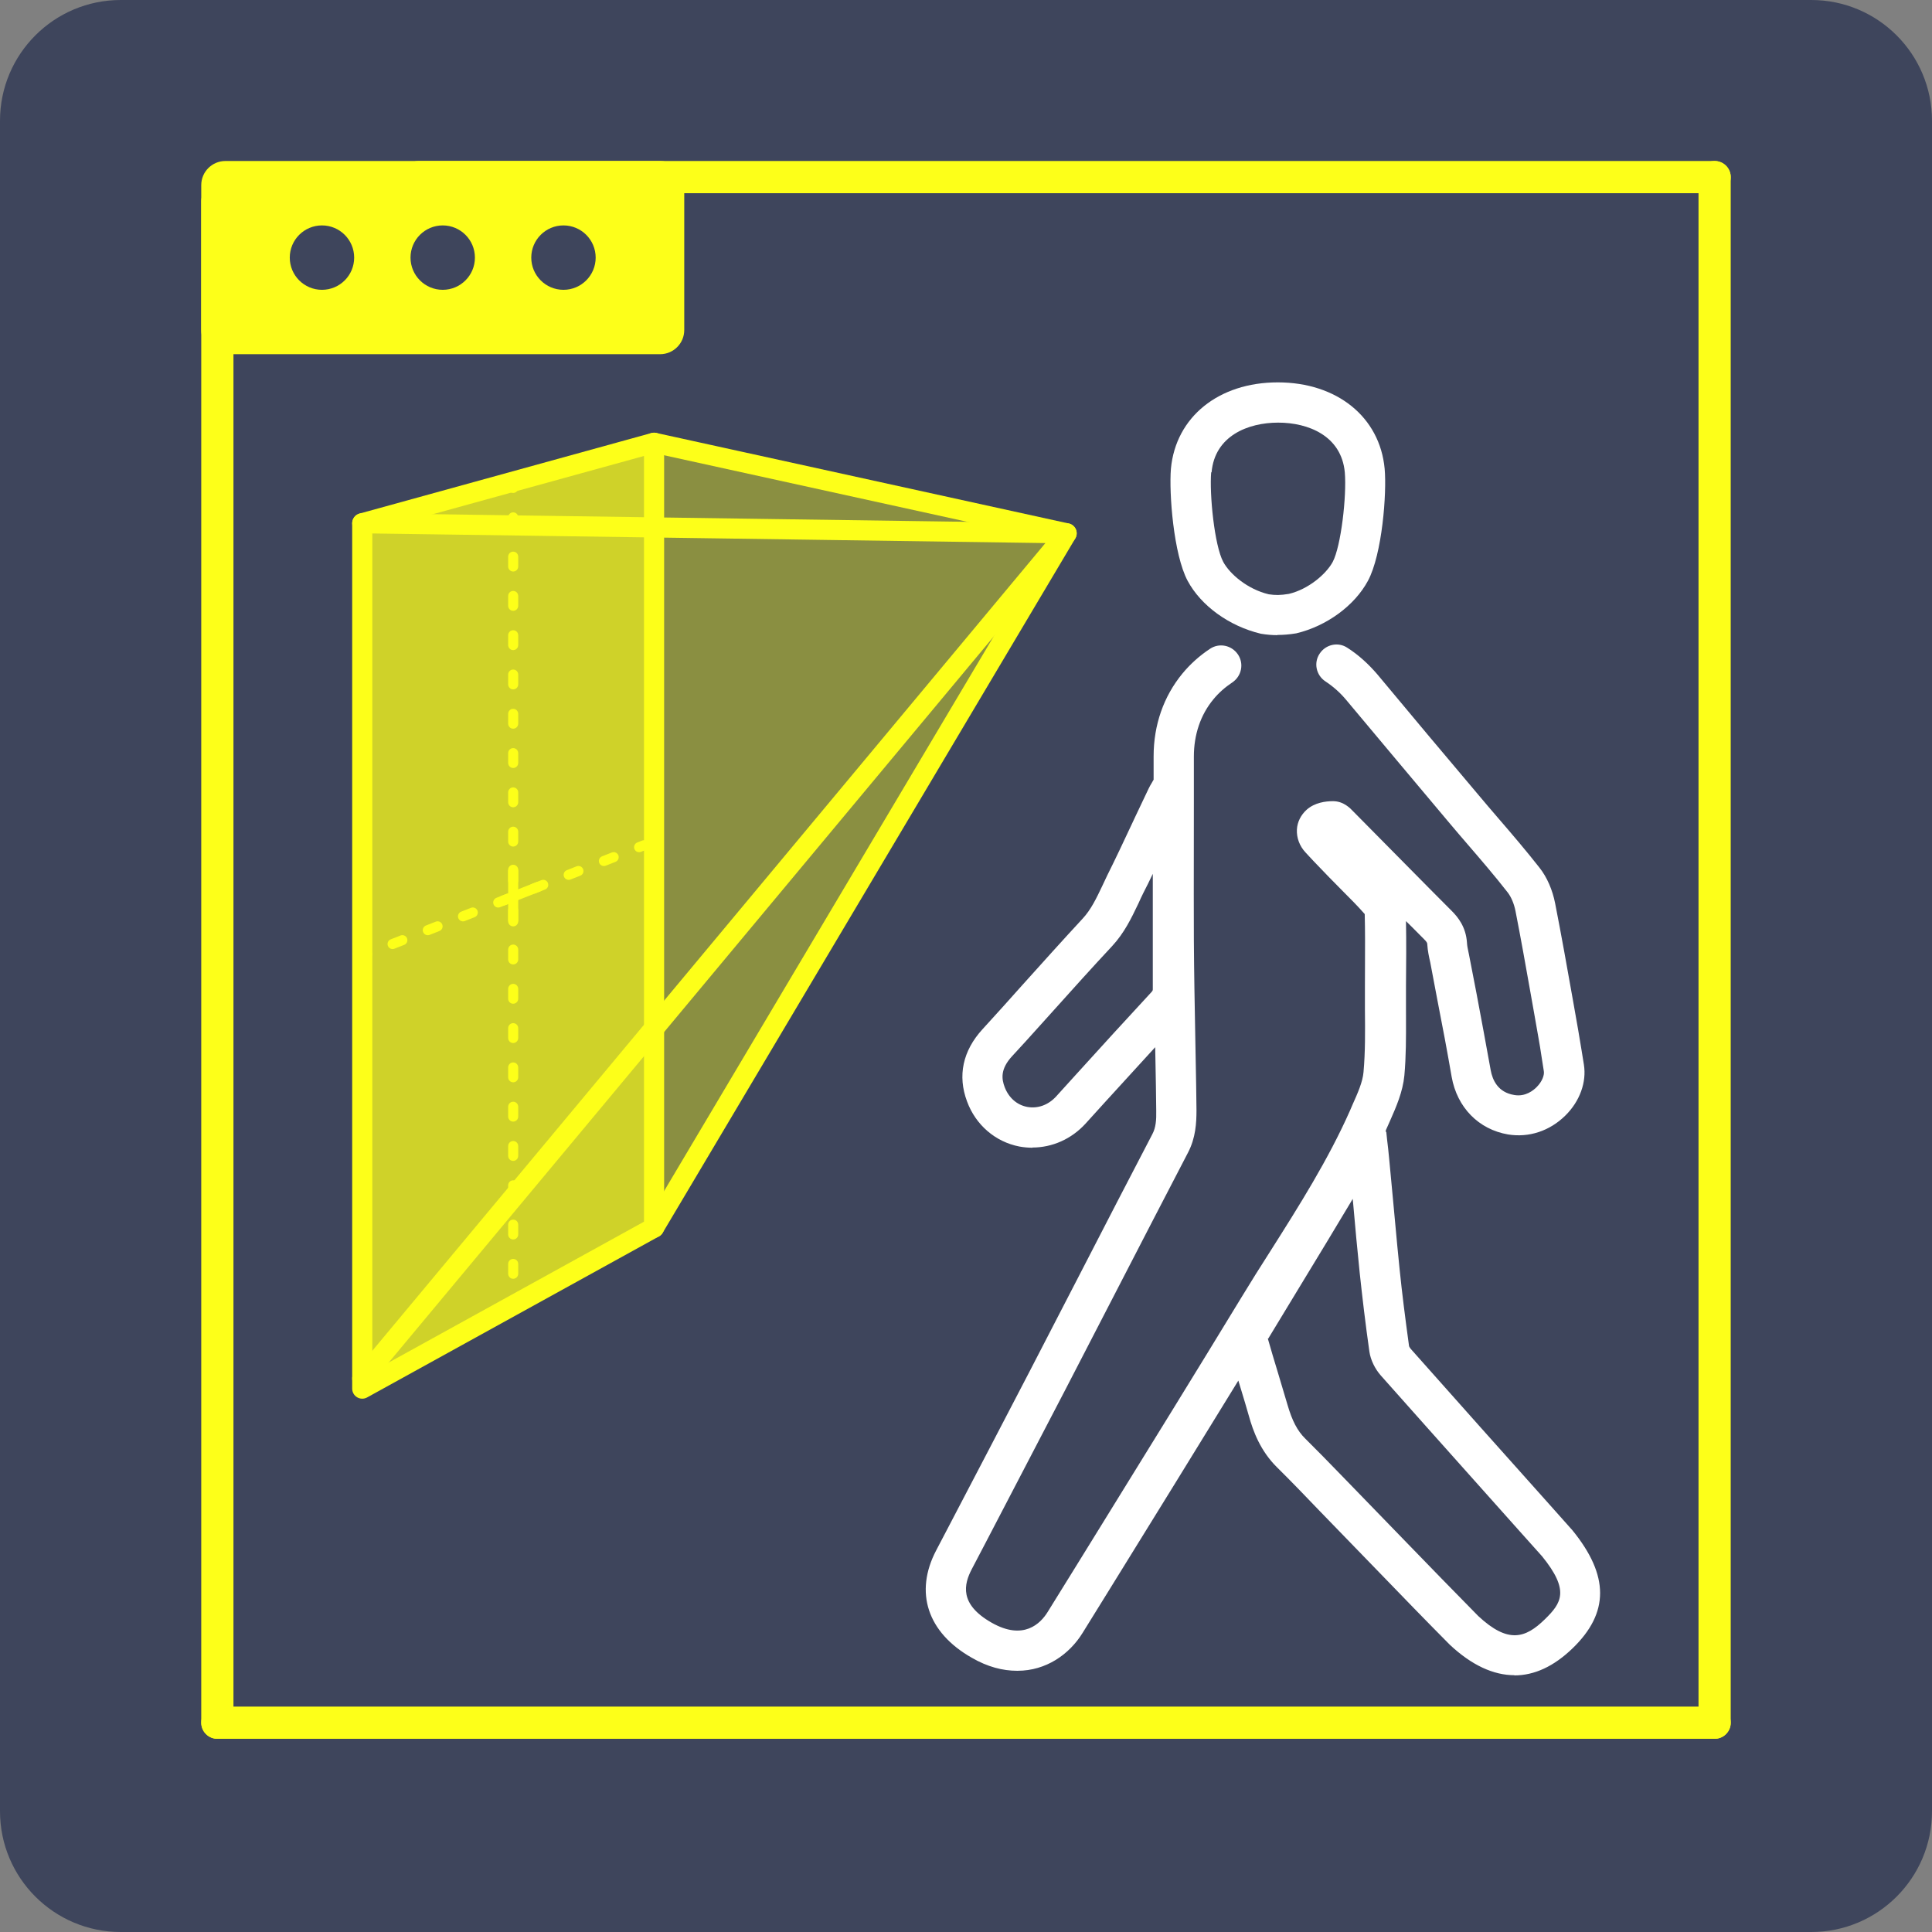
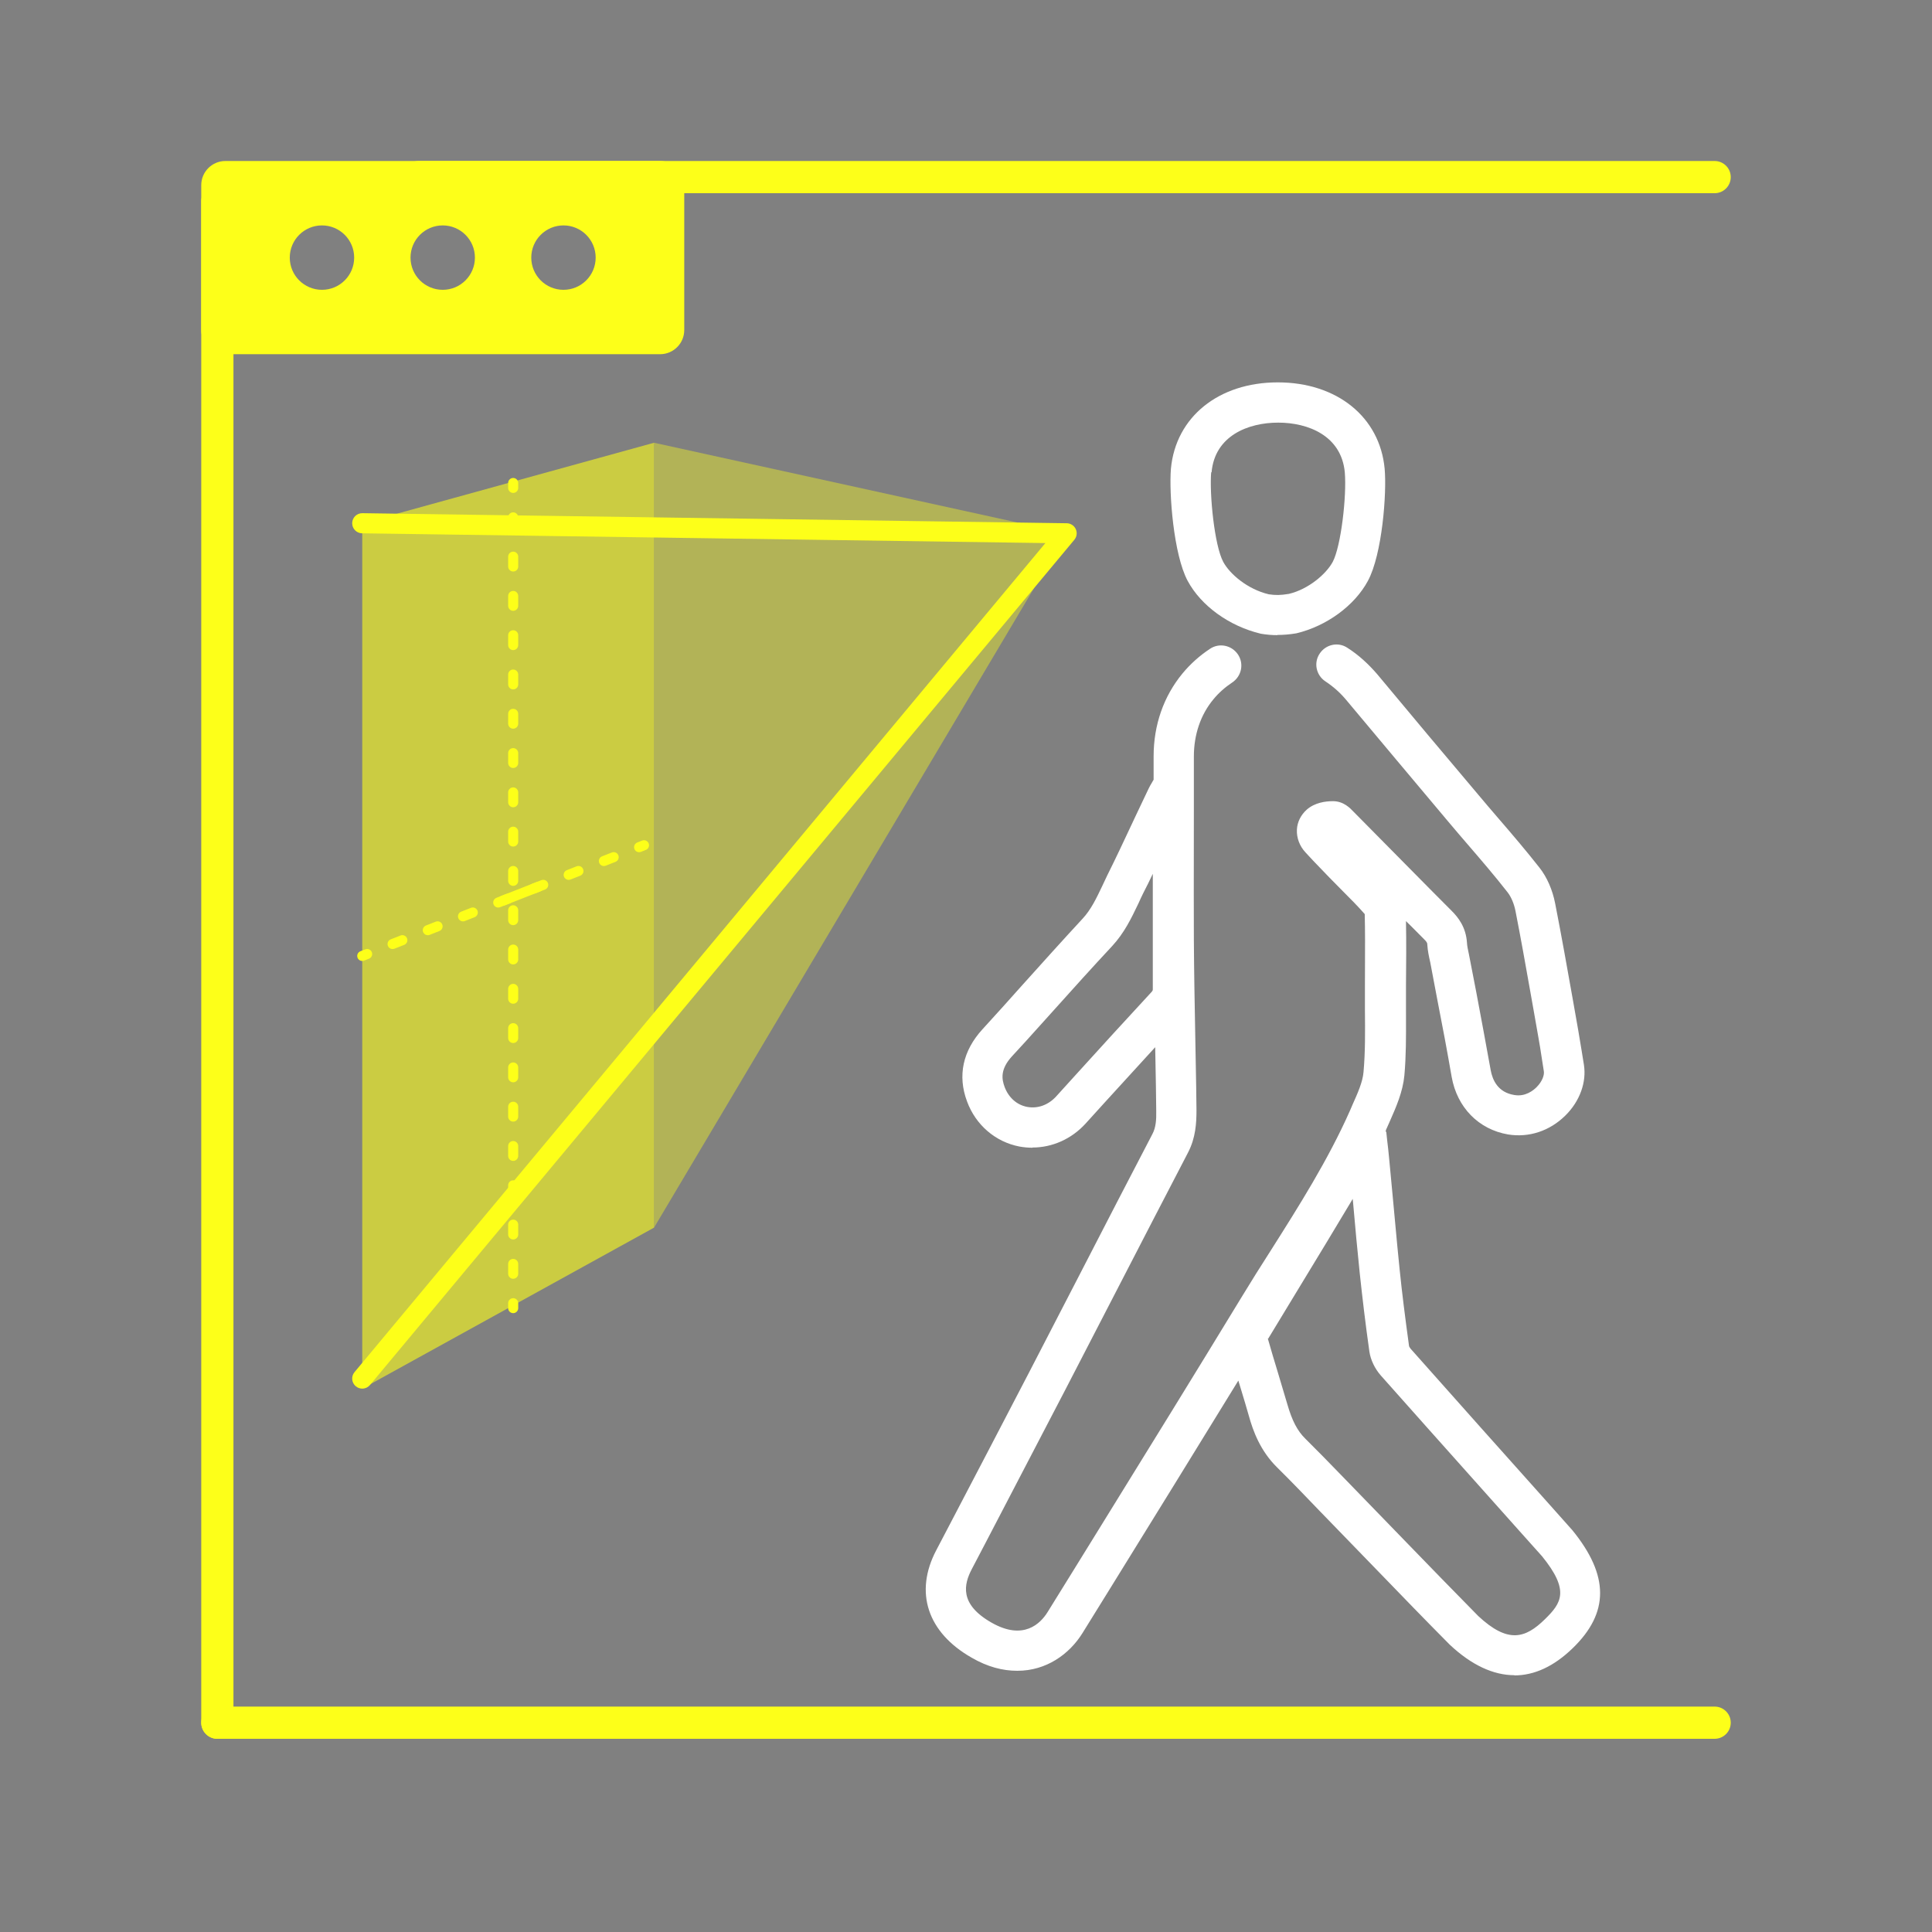
<svg xmlns="http://www.w3.org/2000/svg" width="512" height="512" viewBox="0 0 512 512" fill="none">
  <rect x="0" y="0" width="512" height="512" fill="#808080" stroke="none" />
  <g clip-path="url(#clip0_186_35)">
-     <path d="M480 0H32C14.327 0 0 14.327 0 32V480C0 497.673 14.327 512 32 512H480C497.673 512 512 497.673 512 480V32C512 14.327 497.673 0 480 0Z" fill="#3E455C" />
    <path d="M454.4 452.266H57.6C55.244 452.266 53.333 454.176 53.333 456.532C53.333 458.889 55.244 460.799 57.6 460.799H454.4C456.756 460.799 458.667 458.889 458.667 456.532C458.667 454.176 456.756 452.266 454.4 452.266Z" fill="#FDFF19" />
    <path d="M61.867 53.334C61.867 50.978 59.956 49.068 57.6 49.068C55.244 49.068 53.333 50.978 53.333 53.334V456.534C53.333 458.891 55.244 460.801 57.6 460.801C59.956 460.801 61.867 458.891 61.867 456.534V53.334Z" fill="#FDFF19" />
-     <path d="M458.658 46.933C458.658 44.577 456.748 42.667 454.391 42.667C452.035 42.667 450.125 44.577 450.125 46.933V456.533C450.125 458.89 452.035 460.8 454.391 460.8C456.748 460.8 458.658 458.89 458.658 456.533V46.933Z" fill="#FDFF19" />
    <path d="M454.4 42.667H110.933C108.577 42.667 106.667 44.577 106.667 46.933C106.667 49.29 108.577 51.2 110.933 51.2H454.4C456.756 51.2 458.667 49.29 458.667 46.933C458.667 44.577 456.756 42.667 454.4 42.667Z" fill="#FDFF19" />
    <path fill-rule="evenodd" clip-rule="evenodd" d="M59.733 42.667C56.199 42.667 53.333 45.532 53.333 49.067V87.467C53.333 91.001 56.199 93.867 59.733 93.867H174.933C178.468 93.867 181.333 91.001 181.333 87.467V49.067C181.333 45.532 178.468 42.667 174.933 42.667H59.733ZM85.325 76.804C90.038 76.804 93.858 72.983 93.858 68.27C93.858 63.557 90.038 59.737 85.325 59.737C80.612 59.737 76.791 63.557 76.791 68.27C76.791 72.983 80.612 76.804 85.325 76.804ZM125.858 68.27C125.858 72.983 122.038 76.804 117.325 76.804C112.612 76.804 108.792 72.983 108.792 68.27C108.792 63.557 112.612 59.737 117.325 59.737C122.038 59.737 125.858 63.557 125.858 68.27ZM149.325 76.804C154.038 76.804 157.858 72.983 157.858 68.27C157.858 63.557 154.038 59.737 149.325 59.737C144.612 59.737 140.792 63.557 140.792 68.27C140.792 72.983 144.612 76.804 149.325 76.804Z" fill="#FDFF19" />
    <path fill-rule="evenodd" clip-rule="evenodd" d="M334.146 167.947C335.746 168.213 337.133 168.32 338.519 168.32V168.267C340.013 168.267 341.613 168.16 343.533 167.84C351.586 165.92 358.999 160.48 362.519 153.92C366.306 146.88 367.533 130.667 366.946 124.213C365.666 110.507 354.306 101.333 338.626 101.333C322.946 101.333 311.586 110.507 310.306 124.213C309.773 130.667 310.999 146.933 314.733 153.92C318.253 160.48 325.666 165.92 334.146 167.947ZM324.173 148.907C321.826 144.533 320.493 130.933 320.973 125.173H321.079C321.933 115.467 330.786 112 338.733 112C346.679 112 355.479 115.467 356.386 125.173C356.919 131.467 355.373 144.8 353.186 148.907C351.426 152.16 346.733 156.16 341.559 157.387C339.266 157.76 338.039 157.76 336.226 157.493C330.626 156.16 325.933 152.16 324.173 148.907ZM257.507 439.306C261.72 441.759 265.773 442.772 269.507 442.772H269.667C277.187 442.772 283.373 438.452 286.893 432.746L293.933 421.386C305.386 402.874 316.806 384.393 328.171 365.87L328.448 366.774L328.931 368.37C329.622 370.649 330.306 372.908 330.955 375.201C332.075 379.254 333.995 384.481 338.422 388.854C342.261 392.641 345.995 396.534 349.728 400.428L365.035 416.214L365.401 416.592C371.514 422.915 377.542 429.149 384.235 435.894C389.995 441.281 395.755 443.948 401.355 443.948L401.302 444.001C406.635 444.001 411.808 441.601 416.768 436.801C426.475 427.414 426.475 417.548 416.715 405.548L410.635 398.721C398.369 385.014 386.102 371.254 373.835 357.441C373.622 357.174 373.409 356.801 373.409 356.694C372.395 349.281 371.542 342.614 370.902 336.268C370.475 332.143 370.095 328.019 369.716 323.894C369.527 321.832 369.337 319.77 369.142 317.708L368.129 306.934C367.969 305.281 367.809 303.681 367.595 302.028L367.382 300.001H367.275V299.788C367.264 299.716 367.253 299.646 367.24 299.575C367.392 299.237 367.543 298.899 367.693 298.559L368.333 297.119L368.41 296.946C369.991 293.364 371.754 289.369 372.173 285.012C372.631 279.98 372.618 274.868 372.605 269.914C372.602 269.093 372.6 268.277 372.6 267.466V261.226C372.653 255.519 372.707 249.812 372.6 244.106C373.665 245.135 374.706 246.188 375.755 247.249C376.283 247.782 376.812 248.317 377.347 248.852C378.253 249.706 378.253 250.026 378.253 250.346C378.354 252.009 378.693 253.529 379 254.906L379.053 255.146L380.92 265.012C382.253 271.786 383.533 278.612 384.707 285.386C386.147 293.492 391.853 299.306 399.64 300.639C405.187 301.546 410.68 299.732 414.84 295.626C418.68 291.839 420.493 286.772 419.747 282.132L419.16 278.506C419.001 277.601 418.854 276.695 418.708 275.79L418.706 275.782C418.56 274.876 418.413 273.971 418.253 273.066L417.08 266.399L416.839 265.039L416.838 265.032C415.318 256.47 413.791 247.866 412.12 239.359C411.427 235.839 409.987 232.479 407.96 229.919C404.44 225.439 400.76 221.119 397.027 216.799C395.267 214.772 393.56 212.746 391.853 210.719C382.84 200.052 373.88 189.386 364.973 178.666C362.627 175.946 360.013 173.546 357.08 171.679C354.627 170.026 351.32 170.772 349.72 173.226C348.067 175.679 348.813 178.986 351.267 180.586C353.293 181.919 355.16 183.572 356.76 185.492C365.72 196.212 374.68 206.879 383.64 217.546L384.343 218.378C385.858 220.168 387.342 221.924 388.867 223.679C392.493 227.892 396.12 232.106 399.533 236.479C400.493 237.706 401.24 239.519 401.613 241.386C403.022 248.554 404.293 255.722 405.565 262.891C405.883 264.682 406.2 266.474 406.52 268.266L407.693 274.932C408.013 276.639 408.28 278.399 408.547 280.159L409.133 283.892C409.293 284.852 408.76 286.559 407.213 288.106C406.413 288.906 404.28 290.719 401.293 290.186C396.973 289.492 395.533 286.239 395.053 283.626C393.827 276.799 392.547 269.972 391.267 263.146L389.293 252.959C389.246 252.721 389.196 252.485 389.146 252.251C388.972 251.437 388.802 250.641 388.76 249.812C388.493 245.652 386.36 243.039 384.76 241.439C380.948 237.627 377.159 233.79 373.379 229.963C371.5 228.06 369.623 226.16 367.747 224.266L358.68 215.092C357.827 214.186 356.067 212.319 353.24 212.319C351.267 212.319 348.44 212.692 346.307 214.559C344.76 215.946 343.8 217.812 343.693 219.839C343.587 222.026 344.387 224.212 345.987 225.919C347.338 227.412 348.735 228.858 350.133 230.303C350.833 231.026 351.533 231.75 352.227 232.479L355.907 236.212C357.827 238.132 359.8 240.106 361.667 242.239C361.781 246.733 361.759 251.254 361.738 255.783C361.729 257.596 361.72 259.411 361.72 261.226V267.626L361.721 267.721C361.774 273.393 361.824 278.749 361.347 284.106C361.133 286.719 359.8 289.706 358.413 292.799L357.773 294.292C352.013 307.306 344.227 319.626 336.653 331.572C334.093 335.572 331.533 339.626 329.08 343.679C316.765 363.92 304.3 384.086 291.843 404.24L291.819 404.278C289.447 408.114 287.077 411.95 284.707 415.786L277.667 427.146C275.747 430.292 271.213 434.826 262.787 430.026C254.147 425.119 255.427 419.839 257.56 415.786L261.08 409.066C264.6 402.293 268.133 395.521 271.666 388.748C275.199 381.974 278.733 375.199 282.253 368.426L296.227 341.386C302.413 329.386 308.6 317.439 314.84 305.439C316.867 301.546 317.08 297.599 317.08 294.239C317.045 289.915 316.962 285.614 316.879 281.306C316.838 279.132 316.796 276.955 316.76 274.772C316.6 266.292 316.44 257.759 316.387 249.226C316.351 241.05 316.363 232.898 316.375 224.738C316.381 220.655 316.387 216.57 316.387 212.479V200.479C316.387 194.719 318.147 189.439 321.56 185.332C322.947 183.626 324.653 182.132 326.573 180.852C329.027 179.199 329.72 175.892 328.067 173.439C326.413 170.986 323.107 170.292 320.653 171.946C317.827 173.812 315.373 176.052 313.347 178.506C308.387 184.532 305.72 192.106 305.72 200.426V206.635C305.644 206.749 305.572 206.866 305.504 206.987L305.237 207.467C304.917 207.947 304.651 208.48 304.384 209.013L300.864 216.427C300.538 217.121 300.213 217.814 299.889 218.507C297.771 223.027 295.671 227.507 293.451 231.947C293.237 232.427 293.011 232.893 292.784 233.36C292.557 233.827 292.331 234.293 292.117 234.773L292.095 234.819C290.557 238.055 289.121 241.078 286.891 243.467C281.612 249.172 276.386 254.985 271.16 260.797C267.587 264.797 264.011 268.8 260.384 272.747C255.157 278.453 253.717 285.067 256.277 291.893C258.571 298.133 263.797 302.613 270.144 303.84C271.317 304.053 272.491 304.16 273.664 304.16L273.611 304.107C278.837 304.107 283.957 301.867 287.691 297.76L292.864 292.053C297.284 287.21 301.703 282.366 306.138 277.522C306.162 278.828 306.187 280.133 306.212 281.439C306.295 285.741 306.378 290.044 306.413 294.346C306.467 296.799 306.307 298.826 305.4 300.532C299.16 312.479 292.973 324.479 286.787 336.479L272.813 363.519C265.773 377.066 258.733 390.559 251.64 404.106L248.12 410.826C242.253 421.972 245.773 432.639 257.507 439.306ZM335.968 354.668C336.822 357.708 337.728 360.694 338.635 363.681C339.061 365.119 339.487 366.543 339.913 367.967L339.915 367.974L339.917 367.981C340.343 369.405 340.769 370.83 341.195 372.268C342.422 376.481 343.808 379.201 345.942 381.281C349.046 384.343 352.084 387.474 355.134 390.618C355.909 391.416 356.684 392.215 357.462 393.014L372.768 408.801C379.008 415.254 385.142 421.548 391.755 428.268C399.648 435.628 404.235 434.188 409.409 429.121C413.835 424.801 416.022 421.494 408.662 412.428L402.742 405.814C398.653 401.228 394.559 396.642 390.465 392.057C382.275 382.882 374.084 373.708 365.942 364.534C364.342 362.721 363.221 360.374 362.902 358.188C361.835 350.668 361.035 343.841 360.342 337.388C359.701 331.148 359.115 324.908 358.582 318.721L358.475 317.708C358.475 317.708 358.209 318.188 358.049 318.454C353.729 325.654 349.409 332.854 345.035 340.001L345.029 340.011C342.044 344.914 339.06 349.818 336.075 354.774L335.968 354.668ZM302.997 236.64C303.851 234.987 304.704 233.28 305.504 231.573V262.027C305.504 262.453 305.504 262.507 305.131 262.933C298.411 270.187 291.691 277.547 285.024 284.907L279.851 290.613C277.771 292.853 274.997 293.867 272.171 293.333C269.451 292.8 267.317 290.88 266.251 288.107C265.451 285.973 265.024 283.36 268.224 279.893C270.677 277.262 273.084 274.583 275.49 271.905C276.692 270.566 277.895 269.227 279.104 267.893C284.277 262.133 289.451 256.373 294.731 250.72C297.959 247.235 299.858 243.259 301.563 239.689C301.633 239.543 301.702 239.397 301.771 239.253C302.144 238.4 302.571 237.493 302.997 236.64Z" fill="white" />
-     <path opacity="0.4" d="M282.667 141.333L173.333 117.333L96 138.667V368L173.333 325.333L282.667 141.333Z" fill="#FDFF19" />
-     <path fill-rule="evenodd" clip-rule="evenodd" d="M170.729 116.762C171.044 115.324 172.467 114.413 173.905 114.729L283.238 138.729C284.075 138.913 284.772 139.487 285.113 140.273C285.454 141.058 285.397 141.96 284.959 142.696L175.626 326.696C174.874 327.962 173.237 328.379 171.971 327.626C170.705 326.874 170.289 325.238 171.041 323.972L278.488 143.147L172.762 119.939C171.323 119.623 170.413 118.201 170.729 116.762Z" fill="#FDFF19" />
+     <path opacity="0.4" d="M282.667 141.333L173.333 117.333V368L173.333 325.333L282.667 141.333Z" fill="#FDFF19" />
    <path fill-rule="evenodd" clip-rule="evenodd" d="M93.334 138.629C93.355 137.156 94.565 135.979 96.038 136.001L282.704 138.667C283.732 138.682 284.66 139.286 285.09 140.22C285.519 141.154 285.373 142.251 284.715 143.041L98.049 367.041C97.106 368.172 95.424 368.325 94.293 367.382C93.162 366.439 93.008 364.757 93.951 363.626L277.04 143.92L95.962 141.333C94.489 141.312 93.312 140.101 93.334 138.629Z" fill="#FDFF19" />
    <path d="M96 138.668L173.333 117.333V325.334L96 368.001V138.668Z" fill="#FDFF19" fill-opacity="0.6" />
-     <path fill-rule="evenodd" clip-rule="evenodd" d="M174.949 115.212C175.611 115.716 176 116.501 176 117.333V325.334C176 326.306 175.472 327.2 174.621 327.669L97.288 370.336C96.462 370.791 95.457 370.777 94.644 370.297C93.832 369.818 93.333 368.945 93.333 368.001V138.668C93.333 137.468 94.134 136.416 95.291 136.097L172.624 114.763C173.427 114.541 174.286 114.707 174.949 115.212ZM98.667 140.698V363.484L170.667 323.76V120.835L98.667 140.698Z" fill="#FDFF19" />
    <path fill-rule="evenodd" clip-rule="evenodd" d="M136 126.667C136.737 126.667 137.333 127.263 137.333 128V129.301C137.333 130.038 136.737 130.635 136 130.635C135.263 130.635 134.667 130.038 134.667 129.301V128C134.667 127.263 135.263 126.667 136 126.667ZM136 135.778C136.737 135.778 137.333 136.375 137.333 137.111V139.714C137.333 140.451 136.737 141.047 136 141.047C135.263 141.047 134.667 140.451 134.667 139.714V137.111C134.667 136.375 135.263 135.778 136 135.778ZM136 146.19C136.737 146.19 137.333 146.787 137.333 147.524V150.127C137.333 150.863 136.737 151.46 136 151.46C135.263 151.46 134.667 150.863 134.667 150.127V147.524C134.667 146.787 135.263 146.19 136 146.19ZM136 156.603C136.737 156.603 137.333 157.2 137.333 157.937V160.54C137.333 161.276 136.737 161.873 136 161.873C135.263 161.873 134.667 161.276 134.667 160.54V157.937C134.667 157.2 135.263 156.603 136 156.603ZM136 167.016C136.737 167.016 137.333 167.613 137.333 168.349V170.953C137.333 171.689 136.737 172.286 136 172.286C135.263 172.286 134.667 171.689 134.667 170.953V168.349C134.667 167.613 135.263 167.016 136 167.016ZM136 177.429C136.737 177.429 137.333 178.026 137.333 178.762V181.365C137.333 182.101 136.737 182.699 136 182.699C135.263 182.699 134.667 182.101 134.667 181.365V178.762C134.667 178.026 135.263 177.429 136 177.429ZM136 187.841C136.737 187.841 137.333 188.438 137.333 189.174V191.778C137.333 192.514 136.737 193.111 136 193.111C135.263 193.111 134.667 192.514 134.667 191.778V189.174C134.667 188.438 135.263 187.841 136 187.841ZM136 198.254C136.737 198.254 137.333 198.851 137.333 199.587V202.19C137.333 202.927 136.737 203.524 136 203.524C135.263 203.524 134.667 202.927 134.667 202.19V199.587C134.667 198.851 135.263 198.254 136 198.254ZM136 208.667C136.737 208.667 137.333 209.263 137.333 210V212.603C137.333 213.34 136.737 213.937 136 213.937C135.263 213.937 134.667 213.34 134.667 212.603V210C134.667 209.263 135.263 208.667 136 208.667ZM136 219.079C136.737 219.079 137.333 219.676 137.333 220.413V223.016C137.333 223.752 136.737 224.349 136 224.349C135.263 224.349 134.667 223.752 134.667 223.016V220.413C134.667 219.676 135.263 219.079 136 219.079ZM136 229.492C136.737 229.492 137.333 230.089 137.333 230.826V233.429C137.333 234.165 136.737 234.762 136 234.762C135.263 234.762 134.667 234.165 134.667 233.429V230.826C134.667 230.089 135.263 229.492 136 229.492ZM136 239.905C136.737 239.905 137.333 240.502 137.333 241.238V243.841C137.333 244.578 136.737 245.174 136 245.174C135.263 245.174 134.667 244.578 134.667 243.841V241.238C134.667 240.502 135.263 239.905 136 239.905ZM136 250.317C136.737 250.317 137.333 250.914 137.333 251.651V254.254C137.333 254.99 136.737 255.587 136 255.587C135.263 255.587 134.667 254.99 134.667 254.254V251.651C134.667 250.914 135.263 250.317 136 250.317ZM136 260.73C136.737 260.73 137.333 261.327 137.333 262.063V264.667C137.333 265.403 136.737 266 136 266C135.263 266 134.667 265.403 134.667 264.667V262.063C134.667 261.327 135.263 260.73 136 260.73ZM136 271.143C136.737 271.143 137.333 271.74 137.333 272.476V275.079C137.333 275.815 136.737 276.413 136 276.413C135.263 276.413 134.667 275.815 134.667 275.079V272.476C134.667 271.74 135.263 271.143 136 271.143ZM136 281.556C136.737 281.556 137.333 282.153 137.333 282.889V285.492C137.333 286.228 136.737 286.826 136 286.826C135.263 286.826 134.667 286.228 134.667 285.492V282.889C134.667 282.153 135.263 281.556 136 281.556ZM136 291.968C136.737 291.968 137.333 292.565 137.333 293.301V295.905C137.333 296.641 136.737 297.238 136 297.238C135.263 297.238 134.667 296.641 134.667 295.905V293.301C134.667 292.565 135.263 291.968 136 291.968ZM136 302.381C136.737 302.381 137.333 302.978 137.333 303.714V306.317C137.333 307.054 136.737 307.651 136 307.651C135.263 307.651 134.667 307.054 134.667 306.317V303.714C134.667 302.978 135.263 302.381 136 302.381ZM136 312.794C136.737 312.794 137.333 313.39 137.333 314.127V316.73C137.333 317.467 136.737 318.063 136 318.063C135.263 318.063 134.667 317.467 134.667 316.73V314.127C134.667 313.39 135.263 312.794 136 312.794ZM136 323.206C136.737 323.206 137.333 323.803 137.333 324.54V327.143C137.333 327.879 136.737 328.476 136 328.476C135.263 328.476 134.667 327.879 134.667 327.143V324.54C134.667 323.803 135.263 323.206 136 323.206ZM136 333.619C136.737 333.619 137.333 334.216 137.333 334.953V337.556C137.333 338.292 136.737 338.889 136 338.889C135.263 338.889 134.667 338.292 134.667 337.556V334.953C134.667 334.216 135.263 333.619 136 333.619ZM136 344.031C136.737 344.031 137.333 344.629 137.333 345.365V346.667C137.333 347.403 136.737 348 136 348C135.263 348 134.667 347.403 134.667 346.667V345.365C134.667 344.629 135.263 344.031 136 344.031Z" fill="#FDFF19" />
-     <path fill-rule="evenodd" clip-rule="evenodd" d="M136 229.167C136.737 229.167 137.333 229.764 137.333 230.5V244.166C137.333 244.903 136.737 245.5 136 245.5C135.263 245.5 134.667 244.903 134.667 244.166V230.5C134.667 229.764 135.263 229.167 136 229.167Z" fill="#FDFF19" />
    <path fill-rule="evenodd" clip-rule="evenodd" d="M94.759 253.82C94.49 253.135 94.827 252.361 95.513 252.092L96.809 251.582C97.494 251.314 98.268 251.651 98.537 252.336C98.806 253.021 98.469 253.795 97.784 254.065L96.487 254.574C95.802 254.843 95.028 254.506 94.759 253.82ZM102.796 250.663C102.527 249.978 102.864 249.204 103.549 248.934L106.142 247.916C106.828 247.647 107.602 247.984 107.87 248.669C108.14 249.355 107.803 250.129 107.117 250.398L104.525 251.417C103.839 251.686 103.065 251.348 102.796 250.663ZM112.13 246.996C111.86 246.311 112.197 245.537 112.883 245.268L115.475 244.249C116.161 243.98 116.935 244.317 117.204 245.003C117.473 245.688 117.136 246.462 116.451 246.731L113.858 247.75C113.172 248.019 112.398 247.682 112.13 246.996ZM121.463 243.33C121.194 242.644 121.531 241.87 122.216 241.601L124.809 240.582C125.494 240.314 126.268 240.651 126.537 241.336C126.806 242.021 126.469 242.795 125.784 243.065L123.191 244.083C122.506 244.353 121.732 244.015 121.463 243.33ZM130.796 239.663C130.527 238.978 130.864 238.204 131.549 237.934L134.142 236.916C134.828 236.647 135.602 236.984 135.87 237.669C136.14 238.355 135.803 239.129 135.117 239.398L132.525 240.417C131.839 240.686 131.065 240.348 130.796 239.663ZM140.13 235.996C139.86 235.311 140.197 234.537 140.883 234.268L143.475 233.249C144.161 232.98 144.935 233.317 145.204 234.003C145.473 234.688 145.136 235.462 144.451 235.731L141.858 236.75C141.172 237.019 140.398 236.682 140.13 235.996ZM149.463 232.33C149.194 231.644 149.531 230.87 150.216 230.601L152.809 229.582C153.494 229.314 154.268 229.651 154.537 230.336C154.806 231.021 154.469 231.795 153.784 232.065L151.191 233.083C150.506 233.353 149.732 233.015 149.463 232.33ZM158.796 228.663C158.527 227.978 158.864 227.204 159.549 226.934L162.142 225.916C162.828 225.647 163.602 225.984 163.87 226.669C164.14 227.355 163.803 228.129 163.117 228.398L160.525 229.417C159.839 229.686 159.065 229.348 158.796 228.663ZM168.13 224.996C167.86 224.311 168.197 223.537 168.883 223.268L170.179 222.758C170.865 222.489 171.638 222.827 171.908 223.512C172.177 224.197 171.839 224.971 171.154 225.241L169.858 225.75C169.172 226.019 168.398 225.682 168.13 224.996Z" fill="#FDFF19" />
    <path fill-rule="evenodd" clip-rule="evenodd" d="M132.092 239.154C131.823 238.468 132.161 237.694 132.846 237.425L142.179 233.758C142.865 233.489 143.638 233.827 143.908 234.512C144.177 235.197 143.839 235.971 143.154 236.241L133.821 239.907C133.135 240.177 132.362 239.839 132.092 239.154Z" fill="#FDFF19" />
  </g>
  <defs>
    <clipPath id="clip0_186_35">
      <rect width="512" height="512" fill="white" />
    </clipPath>
  </defs>
</svg>